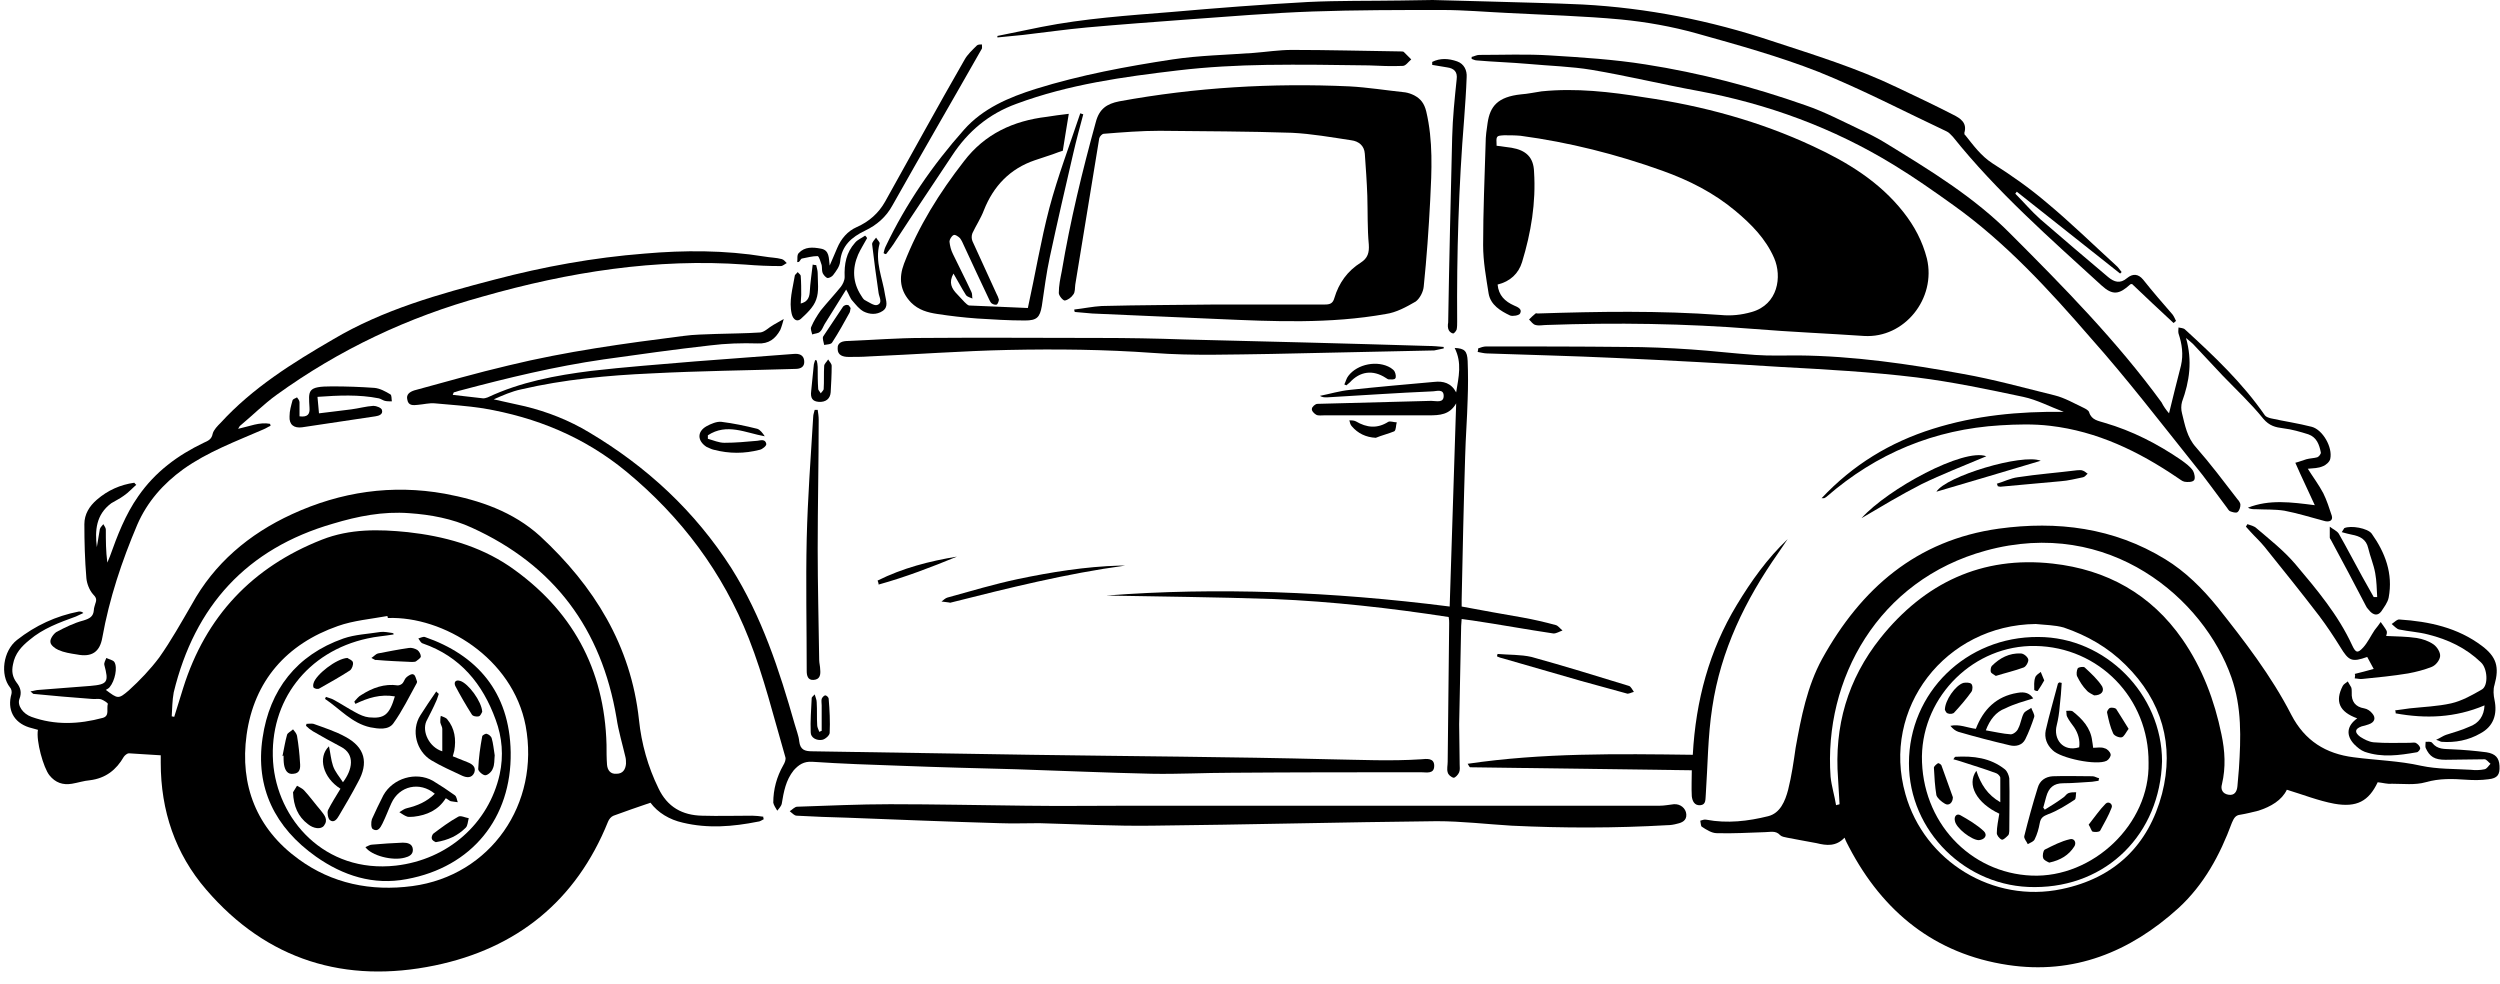
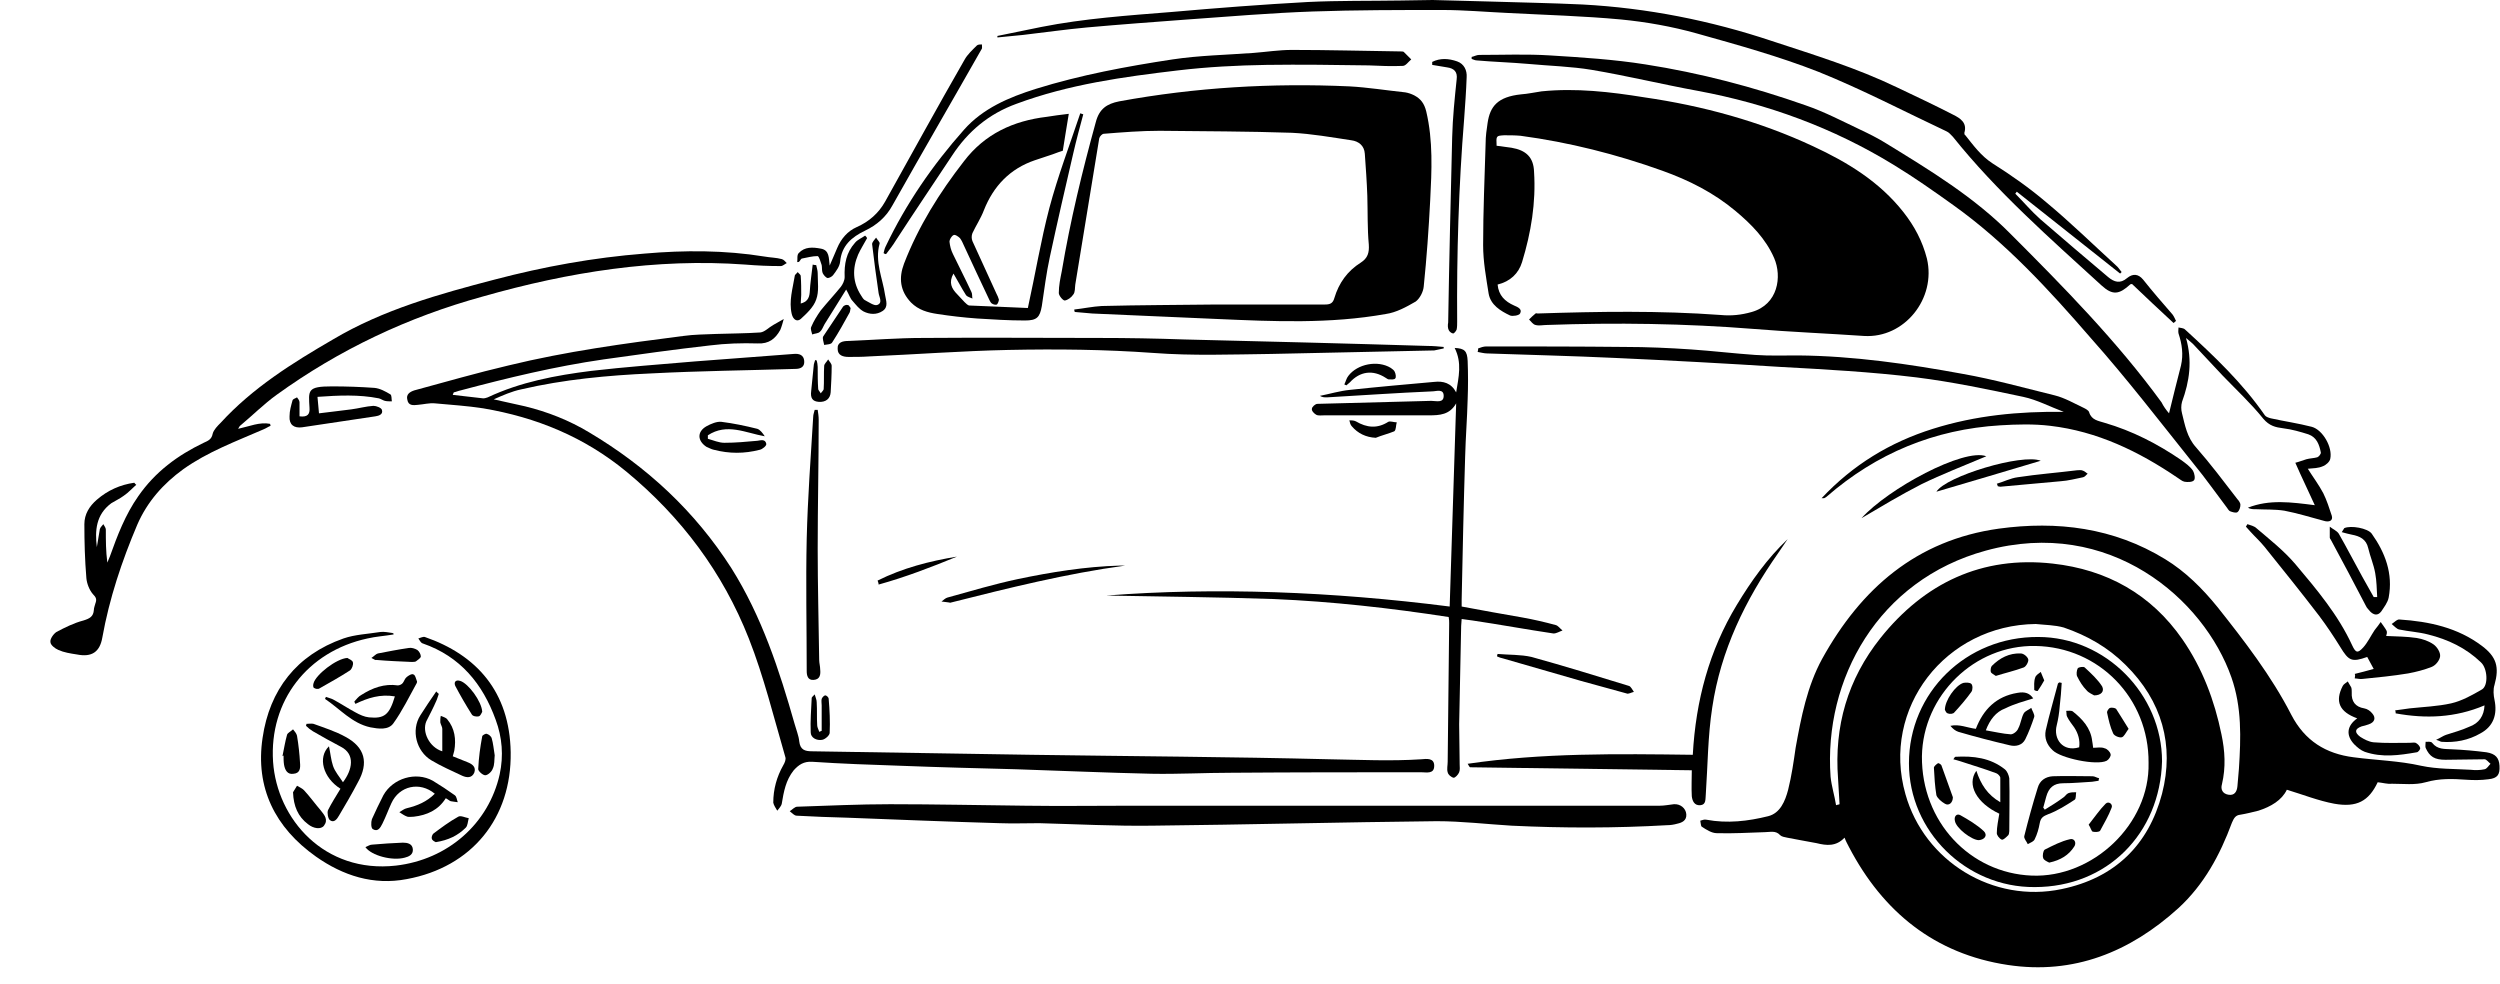
<svg xmlns="http://www.w3.org/2000/svg" height="197.1" preserveAspectRatio="xMidYMid meet" version="1.0" viewBox="-0.8 -0.0 500.8 197.1" width="500.8" zoomAndPan="magnify">
  <g id="change1_1">
-     <path d="M6.8,146.2c-0.6-0.2-1.2-0.3-1.8-0.5c-3.1-1-4.4-3.6-3.5-6.7c0.1-0.4,0-1-0.3-1.3c-2-2.5-1.4-7.3,1.4-9.5 c3.7-2.9,7.8-4.8,12.4-5.7c0.3,0,0.6,0,0.9,0.3c-0.5,0.2-1,0.5-1.5,0.7c-3.3,1.2-6.6,2.4-9.3,4.7c-1.6,1.3-2.9,2.7-3.3,4.9 c-0.3,1.4-0.1,2.5,0.7,3.6c0.8,1,1.1,2,0.6,3.3c-0.5,1.3,0.7,3,2.4,3.6c4.7,1.7,9.5,1.5,14.3,0.2c1.4-0.4,0.7-1.8,1-2.8 c0-0.2-0.8-0.7-1.3-0.9c-0.6-0.2-1.3,0-2-0.1c-3.9-0.3-7.7-0.6-11.6-1c-0.1,0-0.2-0.2-0.6-0.5c0.7-0.1,1.2-0.3,1.7-0.3 c3.4-0.3,6.9-0.5,10.3-0.8c3.5-0.3,3.7-0.8,2.8-4.2c-0.1-0.4,0.2-0.9,0.4-1.4c0.6,0.3,1.3,0.4,1.6,0.8c0.7,1.1,0.1,3.8-0.9,5 c-0.2,0.3-0.5,0.4-0.8,0.6c2.4,1.8,2.5,1.9,4.6,0.1c2.2-2,4.3-4.2,6.1-6.6c2.4-3.4,4.4-7,6.5-10.6C42.1,112.9,49,107,57.7,103 c9.8-4.5,20-6,30.6-4.1c7,1.3,13.7,3.6,19.1,8.5c10.8,10,18.2,21.9,19.8,36.8c0.5,4.8,1.8,9.4,3.9,13.7c1.8,3.8,4.8,5.4,8.7,5.5 c3.4,0.1,6.7,0,10.1,0c0.7,0,1.5,0.1,2.2,0.2c0,0.2,0,0.3,0.1,0.5c-0.4,0.2-0.8,0.5-1.2,0.5c-5,1-10,1.4-15,0.2c-2.7-0.6-5-2-6.5-4 c-2.6,0.9-5,1.7-7.4,2.6c-0.5,0.2-0.9,0.7-1.1,1.2c-6.4,15.9-18.3,25.4-34.7,28.8c-17.9,3.7-33.6-1-45.8-15.2 c-6.2-7.2-9.1-15.8-9.1-25.4c0-0.4,0-0.9,0-1.5c-2.2-0.1-4.3-0.3-6.4-0.4c-0.3,0-0.8,0.4-1,0.7c-1.5,2.6-3.6,4.3-6.8,4.7 c-1.2,0.1-2.4,0.5-3.6,0.7c-1.8,0.3-3.3-0.2-4.5-1.7C7.9,153.8,6.4,148.4,6.8,146.2z M76.9,123.8c0-0.1-0.1-0.3-0.1-0.4 c-3.3,0.6-6.8,0.9-9.9,2c-10.3,3.6-16.8,11-18.3,21.8c-1.4,10.1,2,18.8,10.4,24.9c6.7,4.9,14.5,6.5,22.8,5.4 c15.7-2.1,25.6-16.5,22.7-32.1C101.9,131.8,88,123.4,76.9,123.8z M33.6,143.5c0.2,0,0.4,0.1,0.5,0.1c0.6-1.9,1.2-3.9,1.8-5.8 c4.5-14.3,13.8-24.2,27.8-29.7c5.6-2.2,11.4-2.1,17.2-1.5c7.2,0.8,14.2,2.7,20.3,6.8c12.5,8.6,19.1,20.5,19.5,35.8 c0,1.3,0,2.7,0.1,4c0.1,1.1,0.7,1.9,1.9,1.8c1.3,0,1.8-0.9,1.9-2c0-0.4,0-0.9-0.1-1.3c-0.6-2.6-1.4-5.2-1.8-7.9 c-3-17.8-12.5-30.6-29-38.1c-3.9-1.8-8.2-2.6-12.5-2.9c-5.3-0.4-10.3,0.6-15.3,2.1c-17.3,5-27.7,16.5-31.9,33.8 C33.7,140.3,33.7,142,33.6,143.5z" />
-   </g>
+     </g>
  <g id="change1_2">
    <path d="M475.5,156.7c-1.8,3.8-4.2,5.1-8.7,4.3c-3.2-0.6-6.2-1.8-9.5-2.8c-1,2.1-3.2,3.4-5.7,4.2c-1.2,0.3-2.4,0.6-3.6,0.8 c-1,0.1-1.3,0.7-1.7,1.6c-2.4,6.5-5.6,12.4-10.7,17.1c-9.7,8.8-21,13.4-34.2,11.4c-14.6-2.2-25-10.6-31.8-23.6 c-0.3-0.6-0.6-1.1-0.9-1.9c-1.7,1.8-3.6,1.6-5.6,1.1c-2-0.4-4-0.7-5.9-1.1c-0.5-0.1-1.1-0.2-1.4-0.5c-0.9-1-2-0.6-3.1-0.6 c-3.2,0.1-6.4,0.3-9.6,0.2c-1,0-2.1-0.7-3-1.3c-0.2-0.1-0.2-0.8-0.3-1.2c0.4-0.1,0.8-0.3,1.2-0.2c4.2,0.8,8.4,0.3,12.4-0.7 c2.4-0.6,3.4-3,4-5.3c0.7-2.8,1.1-5.6,1.5-8.4c1.1-6.1,2.3-12.3,5.3-17.8c7.8-14.1,18.9-23.8,35.4-26.1c11.7-1.6,23-0.2,33.3,6.1 c4.1,2.5,7.5,5.9,10.5,9.6c5.4,6.8,10.8,13.8,14.8,21.6c2.7,5.2,6.9,7.8,12.5,8.5c4.5,0.6,9.1,0.7,13.5,1.7c3.3,0.7,6.6,0.6,9.9,0.8 c0.9,0.1,1.9,0.1,2.8-0.1c0.5-0.1,0.8-0.7,1.2-1.1c-0.4-0.3-0.8-0.9-1.2-0.9c-2.6,0-5.2,0.1-7.8,0.1c-2.2,0-3.2-0.6-4-2.4 c-0.1-0.3,0-0.8,0-1.2c0.4,0,1.1-0.1,1.3,0.2c1.1,1.4,2.5,1.2,4,1.3c2.3,0.1,4.6,0.3,6.9,0.6c1.8,0.3,2.5,1.1,2.6,2.7 c0.1,1.8-0.4,2.5-2.2,2.7c-1.5,0.2-3,0.2-4.4,0.1c-2.8-0.2-5.4-0.3-8.2,0.5c-2.1,0.6-4.5,0.3-6.8,0.3 C477.5,157.1,476.5,156.8,475.5,156.7z M367,161.3c0.2-0.1,0.5-0.1,0.7-0.2c-0.1-1.7-0.2-3.4-0.3-5.1c-0.8-10.5,1.9-19.9,8.5-28.2 c8.8-11,20.3-16.5,34.5-14.9c10.8,1.2,19.7,6.1,26,15.2c4,5.8,6.4,12.2,7.8,19c0.7,3.3,0.9,6.6,0.1,10c-0.3,1,0.1,1.9,1.3,2.1 c1.2,0.2,1.7-0.6,1.8-1.7c0.1-1.2,0.2-2.4,0.3-3.5c0.4-6.2,0.6-12.3-1.5-18.3c-5.5-15.7-24.4-32.2-49.2-25.4 c-21.6,5.9-32.5,25.8-31.1,45.3C366.1,157.5,366.7,159.4,367,161.3z M407,125c-18.1,0.2-31,16.9-26.1,34.1 c3.8,13.5,17.6,21.9,31.3,19c10.6-2.2,17.4-8.8,20.1-19.1c2.5-9.7,0-18.6-7.3-25.8c-3.5-3.5-7.7-5.9-12.4-7.5 C410.8,125.2,408.9,125.2,407,125z" />
  </g>
  <g id="change1_3">
    <path d="M299,29.2c1.1,0.1,2,0.3,3,0.4c2.9,0.5,4.4,1.9,4.5,4.8c0.4,6.2-0.6,12.2-2.4,18.1c-0.7,2.3-2.4,3.9-4.9,4.5 c0.2,2.2,1.5,3.4,3.3,4.2c0.7,0.3,1.7,0.7,1.2,1.6c-0.2,0.4-1.5,0.6-2,0.4c-1.9-0.9-3.9-2.1-4.3-4.4c-0.5-3.2-1.1-6.4-1.1-9.7 c0-6.8,0.3-13.6,0.5-20.4c0-1.4,0.2-2.8,0.4-4.1c0.5-3.3,2-5.2,6.7-5.7c1.4-0.1,2.7-0.4,4.1-0.6c6.9-0.7,13.8,0.1,20.6,1.2 c11.7,1.7,23.1,4.8,33.8,9.8c6.9,3.2,13.3,7.1,18.1,13.2c2.2,2.8,3.8,5.8,4.7,9.3c1.9,8-4.5,16-12.6,15.5c-7.3-0.5-14.7-0.8-22-1.4 c-13.8-1.1-27.7-1.3-41.6-0.8c-0.7,0-1.5,0.2-2.2,0c-0.5-0.1-0.9-0.7-1.3-1.1c0.4-0.4,0.8-0.8,1.3-1.2c0.1-0.1,0.3,0,0.4,0 c12.2-0.4,24.5-0.6,36.7,0.3c2.1,0.2,4.1,0,6.2-0.6c5.3-1.5,6.1-7.1,4.5-10.8c-1.7-3.9-4.6-6.8-7.7-9.4c-4.4-3.7-9.4-6.2-14.7-8.1 c-9.2-3.3-18.7-5.7-28.4-7c-1.1-0.1-2.2-0.1-3.3-0.1C298.9,27.2,298.9,27.2,299,29.2z" />
  </g>
  <g id="change1_4">
    <path d="M214.4,62c1.8-0.2,3.7-0.6,5.5-0.7c7.6-0.2,15.3-0.2,22.9-0.3c7.3,0,14.5,0,21.8,0c1,0,1.6-0.2,1.9-1.3 c0.9-3,2.6-5.4,5.3-7.1c1.4-0.9,1.7-2,1.6-3.6c-0.3-3.2-0.2-6.5-0.3-9.8c-0.1-2.8-0.3-5.6-0.5-8.4c-0.1-1.6-1.2-2.5-2.7-2.7 c-4-0.6-7.9-1.3-11.9-1.5c-8.8-0.3-17.7-0.3-26.5-0.4c-3.7,0-7.5,0.3-11.2,0.6c-0.3,0-0.8,0.5-0.9,0.9c-1.6,9.8-3.2,19.6-4.8,29.3 c-0.1,0.7,0,1.5-0.4,2c-0.4,0.6-1.1,1.1-1.7,1.2c-0.4,0-1.2-1-1.2-1.5c0-1.5,0.3-2.9,0.6-4.4c1.7-10.1,4.1-20,6.8-29.8 c0.7-2.7,2.2-3.7,4.7-4.2c15.3-2.8,30.6-3.7,46.1-3c3.7,0.2,7.4,0.8,11.2,1.2c0.6,0.1,1.2,0.3,1.8,0.6c1.3,0.7,2,1.6,2.4,3.2 c1.4,5.9,1.1,11.9,0.8,17.8c-0.3,5.8-0.7,11.5-1.3,17.3c-0.1,1.1-0.8,2.4-1.6,3c-1.9,1.1-3.9,2.2-6,2.5c-11.2,2-22.4,1.5-33.7,1 c-8.4-0.4-16.8-0.7-25.1-1.1c-1.1-0.1-2.3-0.2-3.4-0.3C214.4,62.5,214.4,62.2,214.4,62z" />
  </g>
  <g id="change1_5">
    <path d="M89.9,79.1c2,0.2,4.1,0.5,6.1,0.7c0.3,0,0.6-0.1,0.9-0.2c6.6-3.1,13.6-4.4,20.7-5.3c6.9-0.8,13.8-1.3,20.8-1.9 c6.6-0.5,13.2-1,19.8-1.5c1.1-0.1,2,0.2,2.1,1.4c0.1,1.2-0.7,1.6-1.8,1.6c-9.6,0.3-19.2,0.4-28.8,0.9c-8.8,0.4-17.5,1.2-26.1,3.2 c-1.9,0.4-3.7,1.2-5.5,2c2.1,0.5,4.2,0.9,6.3,1.4c4.5,1.1,8.8,2.8,12.8,5.2c11.6,6.9,21.2,15.8,28.5,27.2 c6.1,9.7,9.6,20.4,12.7,31.3c0.3,1.1,0.8,2.3,0.9,3.4c0.2,1.7,1.1,2,2.6,2c14.6,0.2,29.2,0.5,43.8,0.7c20,0.3,40,0.4,59.9,0.9 c6.1,0.1,12.2,0.4,18.3,0c1.1-0.1,2.6-0.3,2.6,1.3c0,1.7-1.5,1.3-2.6,1.3c-12.7,0-25.4,0-38,0.1c-5.3,0-10.7,0.3-16,0.2 c-9-0.2-18-0.6-27.1-0.9c-7.7-0.2-15.5-0.4-23.2-0.7c-5.9-0.2-11.8-0.4-17.7-0.8c-1.7-0.1-2.7,0.6-3.7,1.7c-1.6,2-2,4.3-2.4,6.7 c-0.1,0.5-0.6,1-0.9,1.4c-0.3-0.5-0.7-1.1-0.8-1.6c0-2.7,0.7-5.2,2-7.5c0.3-0.5,0.6-1.2,0.4-1.7c-2.3-7.9-4.3-16.1-7.3-23.7 c-5.2-13.2-13.5-24.3-24.5-33.4c-8.5-7-18.1-10.9-28.7-12.7c-3.2-0.5-6.5-0.7-9.7-1c-1.1-0.1-2.2,0.2-3.4,0.3 c-0.9,0.1-1.9,0.2-2.1-1c-0.3-1.1,0.5-1.6,1.4-1.9c6.3-1.7,12.5-3.5,18.9-5c11.5-2.8,23.2-4.4,35-5.9c2.1-0.3,4.3-0.3,6.5-0.4 c3-0.1,5.9-0.1,8.9-0.3c0.9-0.1,1.7-1,2.6-1.5c0.7-0.4,1.4-0.8,2.1-1.2c-0.2,0.7-0.4,1.5-0.7,2.2c-1,1.8-2.3,2.8-4.5,2.7 c-3.2-0.1-6.4,0-9.6,0.4c-7.1,0.8-14.2,1.8-21.3,2.8c-9.7,1.4-19.2,3.7-28.6,6.2c-0.5,0.1-0.9,0.3-1.4,0.4 C89.9,79,89.9,79.1,89.9,79.1z" />
  </g>
  <g id="change1_6">
    <path d="M433.7,82.8c0.8-3.3,1.6-6.5,2.4-9.6c0.5-2.2,0.2-4.3-0.5-6.4c-0.1-0.4,0-0.8,0-1.2c0.4,0.1,1,0.1,1.3,0.4 c5.8,5.3,11.5,10.7,16,17.2c0.2,0.3,0.8,0.5,1.2,0.6c2.7,0.6,5.5,1,8.2,1.7c2.2,0.6,4.2,4.1,3.7,6.4c-0.1,0.6-0.9,1.3-1.5,1.5 c-0.9,0.4-1.9,0.4-3,0.5c1,1.6,2.2,3.2,3.1,4.9c0.7,1.4,1.2,3,1.7,4.5c0.3,1-0.5,1.4-1.7,1c-2.6-0.7-5.2-1.5-7.8-2 c-1.9-0.3-3.8-0.2-5.8-0.3c-0.5,0-1,0-1.5-0.3c4.3-1.7,8.7-1.1,13.4-0.5c-1.3-2.9-2.6-5.5-3.9-8.5c0.8-0.2,1.5-0.5,2.2-0.7 c0.7-0.2,1.5-0.2,2.2-0.4c0.3-0.1,0.8-0.7,0.7-1c-0.3-1.5-0.8-3-2.5-3.6c-1.6-0.5-3.3-1-5-1.2c-1.6-0.2-2.8-0.5-4-1.9 c-2.5-3.1-5.4-5.8-8.1-8.6c-2-2.1-4-4.3-6-6.4c-0.3-0.3-0.7-0.6-1.4-1.2c1.3,4.6,0.7,8.7-0.8,12.8c-0.2,0.7-0.2,1.6,0,2.3 c0.6,2.4,1,4.8,2.8,6.8c2.9,3.3,5.6,6.9,8.3,10.4c0.3,0.3,0.6,0.8,0.6,1.1c0,0.5-0.2,1.2-0.6,1.5c-0.3,0.2-1,0-1.5-0.2 c-0.2-0.1-0.4-0.4-0.6-0.7c-2.2-2.9-4.3-5.9-6.6-8.7c-6.8-8.5-13.4-17.1-20.6-25.2c-8.4-9.7-17.1-19.2-27.6-26.7 c-3.9-2.8-7.9-5.6-12-8.1c-12.1-7.4-25.2-12.2-39.2-14.8c-7.1-1.3-14.1-3-21.2-4.2c-4.2-0.7-8.5-0.8-12.8-1.2 c-3.4-0.3-6.9-0.4-10.3-0.7c-0.3,0-0.7-0.2-1-0.3c0-0.1,0-0.3,0-0.4c0.5-0.1,1-0.4,1.5-0.4c4.7,0,9.5-0.2,14.2,0.1 c6.4,0.4,12.8,0.8,19.1,1.8c10.9,1.7,21.6,4.5,32.1,8.2c3.8,1.3,7.4,3.2,11,4.9c1.7,0.8,3.5,1.7,5.1,2.7c8.8,5.4,17.7,10.8,25,18.2 c10.7,10.7,21.3,21.5,30.2,33.7C432.6,81.4,433.1,82.1,433.7,82.8z" />
  </g>
  <g id="change1_7">
    <path d="M199,7.2c2.9-0.6,5.9-1.2,8.8-1.8c8.6-1.7,17.4-2.3,26.1-3c9.1-0.8,18.2-1.5,27.3-2c6.2-0.3,12.4-0.2,18.6-0.3 c2.1,0,4.2-0.1,6.4-0.1c3.7,0.1,7.5,0.2,11.2,0.3c6.3,0.2,12.5,0.3,18.8,0.6c13,0.7,25.6,3.2,37.9,7.3c8.5,2.8,17,5.4,25.1,9.3 c3.8,1.8,7.6,3.6,11.3,5.5c1.4,0.7,2.8,1.6,2.2,3.6c0,0.2,0,0.4,0.2,0.5c1.6,2,3.1,4.1,5.4,5.6c3.8,2.4,7.5,5,10.9,7.9 c4.8,4,9.2,8.3,13.8,12.5c0.5,0.4,0.8,0.9,1.2,1.4c-0.1,0.1-0.2,0.2-0.3,0.3c-6.9-5.5-13.8-10.9-20.7-16.4c-0.1,0.1-0.2,0.3-0.3,0.4 c1.7,1.7,3.2,3.5,5,5.1c4.5,3.9,9.1,7.8,13.6,11.6c1.2,1,2.4,1.4,3.8,0.2c1.1-0.9,2.2-0.9,3.2,0.3c1.9,2.4,3.9,4.7,5.9,7 c0.3,0.4,0.5,0.9,0.7,1.3c-0.2,0.1-0.3,0.3-0.5,0.4c-2.8-2.6-5.6-5.2-8.3-7.8c-0.2,0-0.3,0-0.4,0.1c-2.2,2-3.5,2.2-5.7,0.2 c-10.4-9.5-21-18.8-29.8-29.8c-0.4-0.4-0.8-0.9-1.3-1.1c-8.5-4-16.9-8.4-25.6-11.9c-7.9-3.1-16.2-5.4-24.4-7.7 c-5-1.4-10.1-2.3-15.2-2.8c-7.5-0.7-15.1-0.9-22.6-1.3c-4.4-0.2-8.8-0.6-13.2-0.6c-8.6,0-17.3,0-25.9,0.3c-8.4,0.3-16.7,1-25.1,1.6 c-6.7,0.5-13.5,1-20.2,1.6c-4.3,0.4-8.5,1-12.8,1.5c-1.7,0.2-3.4,0.3-5.1,0.5C199,7.5,199,7.4,199,7.2z" />
  </g>
  <g id="change1_8">
    <path d="M225.9,161.4c18,0,35.9,0,53.9,0c10.8,0,21.6,0,32.4,0c6.5,0,13,0,19.5,0c0.9,0,1.9-0.2,2.8-0.3c1.3-0.1,2.4,0.8,2.5,2 c0.1,1.3-0.9,1.7-1.8,1.9c-0.7,0.2-1.4,0.3-2,0.3c-10.4,0.6-20.8,0.6-31.2,0.1c-5-0.3-10-0.9-15-0.9c-19,0.2-38,0.7-57,0.9 c-7.5,0.1-15.1-0.3-22.6-0.5c-2.7,0-5.3,0.1-8,0c-10.2-0.3-20.3-0.7-30.5-1.1c-3.4-0.1-6.7-0.2-10.1-0.4c-0.5,0-1-0.6-1.4-0.9 c0.5-0.3,1-0.9,1.5-0.9c6.2-0.2,12.4-0.5,18.6-0.5c9,0,18.1,0.2,27.1,0.3c7.1,0.1,14.2,0,21.3,0 C225.9,161.5,225.9,161.4,225.9,161.4z" />
  </g>
  <g id="change1_9">
    <path d="M18.6,109.6c0.2-1.2,0.4-2.4,0.6-3.6c0.1-0.4,0.5-0.7,0.7-1c0.2,0.4,0.5,0.7,0.5,1.1c0,2.2,0,4.3,0.3,6.6 c0.2-0.4,0.3-0.8,0.5-1.2c1.5-4.2,3.1-8.4,5.7-12.1c3.4-4.9,7.9-8.2,13.1-10.7c0.9-0.4,1.6-0.7,1.8-1.8c0.2-0.8,1-1.6,1.6-2.2 c6.4-7,14.4-12,22.5-16.7C76,62,87.2,58.9,98.3,56c9.9-2.6,19.8-4.4,30-5.2c8-0.7,16.1-0.7,24.1,0.6c1.1,0.2,2.3,0.2,3.4,0.5 c0.4,0.1,0.7,0.5,1,0.8c-0.4,0.2-0.8,0.6-1.2,0.6c-2.4,0-4.7-0.1-7.1-0.3c-17.9-1.3-35.4,1.5-52.6,6.4C81,63.5,67.2,70,54.6,79.1 c-2.5,1.8-4.8,4.1-7.2,6.1c-0.2,0.1-0.3,0.4-0.5,0.7c2.3-0.5,4.3-1.4,6.4-1c0,0.1,0.1,0.3,0.1,0.4c-0.5,0.2-0.9,0.5-1.4,0.7 c-5.5,2.4-11.2,4.5-16.1,8c-4,2.9-7.2,6.5-9.2,11.1c-3.1,7.3-5.6,14.8-7,22.6c-0.5,2.9-2.1,4-5.1,3.4c-1.3-0.2-2.6-0.4-3.7-0.9 c-0.7-0.3-1.6-1-1.6-1.6c-0.1-0.6,0.6-1.6,1.2-2c1.7-0.9,3.5-1.8,5.4-2.3c1.3-0.4,2-0.8,2.1-2.1c0-0.4,0.2-0.9,0.3-1.3 c0.3-0.8,0.2-1.2-0.5-1.9c-0.7-0.8-1.2-2.1-1.3-3.2c-0.3-3.6-0.4-7.2-0.4-10.8c0-2,1-3.6,2.5-4.9c2.2-1.9,4.7-3,7.5-3.4 c0.1,0.1,0.2,0.3,0.4,0.4c-0.8,0.7-1.6,1.6-2.5,2.2c-0.8,0.6-1.7,1-2.5,1.5C18.4,103.1,18.2,106.3,18.6,109.6z" />
  </g>
  <g id="change1_10">
    <path d="M190.2,54.8c-1,1.8-0.4,3,0.8,4.2c0.5,0.5,0.9,1,1.4,1.5c0.3,0.3,0.7,0.7,1,0.7c4,0.2,8,0.3,11.7,0.5 c1.5-6.8,2.6-13.5,4.3-20c1.7-6.4,4.1-12.7,6.2-19c0.2,0.1,0.4,0.1,0.6,0.2c-0.7,2.6-1.4,5.2-2,7.8c-1.6,6.9-3.2,13.8-4.7,20.8 c-0.7,3.2-1.1,6.5-1.6,9.8c-0.4,2.3-1,2.9-3.4,2.9c-3.2,0-6.4-0.2-9.6-0.4c-2.7-0.2-5.3-0.5-7.9-0.9c-2-0.3-3.8-0.8-5.3-2.3 c-2.2-2.3-2.5-4.9-1.4-7.8c2.9-7.5,7.1-14.2,12-20.5c4.2-5.5,9.9-8.1,16.6-8.9c1.3-0.2,2.6-0.4,4.4-0.6c-0.4,2.5-0.8,4.8-1.2,7.4 c-0.4,0.1-1.2,0.4-2,0.7c-1.2,0.4-2.4,0.8-3.6,1.2c-5,1.7-8.3,5.2-10.2,10c-0.6,1.6-1.6,3.1-2.3,4.6c-0.2,0.5-0.2,1.1,0,1.6 c1.6,3.5,3.2,7,4.8,10.5c0.2,0.4,0.4,0.8,0.5,1.2c0,0.3-0.2,0.8-0.4,1c-0.3,0.1-0.7,0-1-0.2c-0.2-0.1-0.4-0.5-0.5-0.7 c-1.7-3.6-3.4-7.2-5.1-10.9c-0.2-0.5-0.5-1.1-0.8-1.5c-0.3-0.3-1-0.8-1.3-0.6c-0.4,0.2-0.8,0.9-0.8,1.3c0.1,0.9,0.3,1.7,0.7,2.5 c1.2,2.5,2.5,5,3.7,7.6c0.2,0.4,0.1,0.9,0.2,1.3c-0.4-0.2-1-0.3-1.3-0.7C191.8,57.7,191.1,56.3,190.2,54.8z" />
  </g>
  <g id="change1_11">
    <path d="M295.3,69.8c0.5-0.2,1.1-0.4,1.6-0.4c9.3,0,18.5,0,27.8,0.1c4.4,0,8.9,0.2,13.3,0.5c4.3,0.3,8.5,0.8,12.8,1.1 c2.9,0.2,5.7,0.1,8.6,0.1c11.1,0.1,22.1,1.7,33,3.7c6.2,1.1,12.3,2.8,18.4,4.3c2,0.5,3.9,1.6,5.8,2.5c0.4,0.2,1,0.5,1.1,0.9 c0.5,1.6,1.9,1.7,3.1,2.1c5.5,1.6,10.6,4.2,15.4,7.5c0.8,0.6,1.7,1.2,2.3,2.1c0.3,0.5,0.5,1.6,0.2,1.9c-0.3,0.4-1.3,0.4-1.9,0.3 c-0.5-0.1-0.9-0.5-1.4-0.8c-7.8-5.3-16.1-9.3-25.5-10.4c-3.3-0.4-6.7-0.3-10-0.1c-13.2,0.8-24.8,5.6-34.8,14.3 c-0.1,0.1-0.3,0.2-0.5,0.3c0,0-0.1,0-0.5,0c6.3-6.7,13.7-11.2,22.3-13.9c8.6-2.7,17.2-3.5,26.2-3.4c-2.7-1-5.3-2.4-8.1-3 c-7.1-1.5-14.2-3-21.4-3.9c-9-1.1-18.2-1.6-27.3-2.1c-11-0.7-22.1-1.3-33.1-1.8c-8.5-0.4-17.1-0.6-25.6-0.9c-0.6,0-1.3-0.2-1.9-0.3 C295.3,70.2,295.3,70,295.3,69.8z" />
  </g>
  <g id="change1_12">
    <path d="M290.6,69.7c2,0.1,2.5,0.6,2.6,2.6c0.1,2.6,0.1,5.1,0,7.7c-0.1,3.8-0.4,7.6-0.5,11.4c-0.3,9.6-0.5,19.1-0.7,28.7 c0,0.5,0,1,0,1.4c4.2,0.8,8.2,1.5,12.2,2.2c2.2,0.4,4.4,0.9,6.6,1.5c0.5,0.1,0.9,0.7,1.4,1.1c-0.6,0.2-1.2,0.6-1.8,0.6 c-5.4-0.8-10.8-1.8-16.2-2.6c-0.7-0.1-1.4-0.2-2.2-0.3c0,0.5-0.1,0.9-0.1,1.4c-0.1,6.6-0.3,13.1-0.4,19.7c0,2.7,0.1,5.3,0.1,8 c0,0.5,0.1,1.1-0.1,1.6c-0.2,0.5-0.8,1.1-1.1,1.1c-0.5-0.1-1.1-0.6-1.2-1.1c-0.2-0.6,0-1.4,0-2.1c0.1-9.2,0.2-18.5,0.3-27.7 c0-0.4,0-0.8-0.1-1.3c-11.7-1.8-23.3-3.1-35-3.6c-11.7-0.4-23.3-0.5-33.6-0.7c22-1.7,45.3-0.8,68.8,2.2c0.4-13.6,0.9-27,1.3-40.7 c-1.3,2.3-3.3,2.4-5.5,2.4c-7,0-13.9,0-20.9,0c-0.5,0-1.2,0.1-1.6-0.1c-0.4-0.2-1-0.8-0.9-1.2c0-0.4,0.7-1,1.1-1 c7.6-0.2,15.2-0.4,22.8-0.6c1,0,2.5,0.5,2.5-1c0-1.5-1.5-0.9-2.3-0.9c-7,0.3-14.1,0.8-21.1,1.2c-0.5,0-0.9,0-1.4-0.3 c2-0.4,4-1,6-1.2c5.6-0.6,11.3-1.1,16.9-1.6c1.8-0.2,3.4,0.2,4.4,2.1C291.4,75.5,292.1,72.7,290.6,69.7z" />
  </g>
  <g id="change1_13">
    <path d="M288.4,69.8c-0.6,0.1-1.3,0.3-1.9,0.4c-10.9,0.2-21.7,0.5-32.6,0.7c-7.9,0.1-15.8,0.4-23.7-0.2c-9.7-0.7-19.3-0.8-29-0.6 c-9.3,0.2-18.6,0.9-27.9,1.3c-1.4,0.1-2.8,0.1-4.1,0.1c-1.1,0-2.2-0.3-2.2-1.6c-0.1-1.4,1.1-1.6,2.2-1.6c4.9-0.2,9.9-0.6,14.8-0.6 c11.8-0.1,23.7,0,35.5,0c5.6,0,11.2,0.1,16.9,0.3c16.3,0.4,32.5,0.8,48.8,1.3c1.1,0,2.1,0.1,3.2,0.2 C288.4,69.5,288.4,69.6,288.4,69.8z" />
  </g>
  <g id="change1_14">
    <path d="M176.2,50.7c0.1-0.4,0.2-0.9,0.4-1.3c4.1-8.6,9.4-16.3,15.7-23.4c3.8-4.3,9-6.5,14.4-8.2c9-2.8,18.2-4.5,27.4-5.9 c5.3-0.8,10.8-0.9,16.2-1.3c2.6-0.2,5.1-0.6,7.7-0.6c7.2,0,14.5,0.2,21.7,0.3c0.2,0,0.6,0,0.7,0.1c0.5,0.5,1,1,1.5,1.5 c-0.6,0.5-1.1,1.3-1.7,1.3c-2.3,0.1-4.5,0-6.8-0.1c-6.8-0.1-13.7-0.2-20.5-0.1c-5.9,0.1-11.8,0.4-17.7,1.1 c-11,1.3-21.9,2.8-32.4,6.7c-5.5,2-9.7,5.5-12.9,10.4c-3.7,5.6-7.5,11.2-11.2,16.9c-0.6,1-1.3,1.9-2,2.8 C176.5,50.9,176.3,50.8,176.2,50.7z" />
  </g>
  <g id="change1_15">
    <path d="M338.3,151.2c0.6-10.9,3.3-20.9,8.8-30c2.9-4.8,6.1-9.3,10.2-13.2c-0.6,0.9-1.3,1.9-1.9,2.8c-6.6,9.4-11.5,19.5-13.2,30.9 c-0.9,5.8-0.9,11.7-1.3,17.5c-0.1,0.9,0.1,2-1.1,2.1c-1.2,0.1-1.6-0.9-1.7-1.8c-0.1-1.8,0-3.5,0-5.2c-14.9-0.2-29.6-0.4-44.4-0.6 c-0.1,0-0.2-0.2-0.5-0.7C308.2,150.8,323.1,151,338.3,151.2z" />
  </g>
  <g id="change1_16">
    <path d="M470.9,135c1.2-0.3,2.4-0.6,3.8-1c-0.4-0.8-0.9-1.6-1.3-2.4c-3.1,1.1-3.7,0.8-5.4-2c-1.3-2.1-2.7-4.2-4.2-6.2 c-3.6-4.7-7.3-9.3-11-13.9c-0.9-1.1-1.9-2-2.8-3c-0.3-0.3-0.6-0.7-0.9-1c0.1-0.2,0.2-0.3,0.3-0.5c0.6,0.2,1.4,0.4,1.8,0.8 c2.7,2.3,5.5,4.5,7.8,7.2c4.3,5.1,8.6,10.2,11.4,16.3c0.7,1.5,1.1,1.6,2.2,0.4c0.9-1,1.5-2.3,2.3-3.5c0.4-0.5,0.8-1,1.2-1.6 c0.4,0.6,0.9,1.2,1.2,1.8c0.1,0.3,0,0.7-0.1,1c2.1,0.1,4.1,0.1,6.1,0.4c1.2,0.2,2.4,0.6,3.4,1.3c0.7,0.5,1.4,1.6,1.3,2.4 c-0.1,0.8-0.9,1.8-1.7,2.1c-1.5,0.6-3.1,1-4.7,1.3c-3,0.5-6.1,0.8-9.1,1.1c-0.5,0.1-1.1-0.1-1.6-0.1C471,135.4,471,135.2,470.9,135z" />
  </g>
  <g id="change1_17">
    <path d="M496.9,141.3c-5.9,2.5-11.8,2.7-17.8,1.6c0-0.2,0-0.4-0.1-0.6c1-0.1,2-0.3,2.9-0.4c2.8-0.3,5.6-0.4,8.3-1 c2.2-0.5,4.3-1.7,6.2-2.8c1.3-0.8,1.1-4.2-0.2-5.4c-3-2.9-6.6-4.6-10.6-5.6c-1.9-0.5-3.9-0.6-5.8-1c-0.5-0.1-1-0.7-1.5-1.1 c0.5-0.3,1.1-1,1.6-0.9c5.9,0.4,11.6,1.6,16.5,5.3c2.9,2.2,3.5,4.2,2.5,7.8c-0.3,0.9-0.2,2.1,0,3c0.6,2.9-0.2,5.3-2.8,6.7 c-2.4,1.4-5.1,1.9-7.8,1.7c-0.2,0-0.4-0.2-1.1-0.4c0.9-0.4,1.4-0.8,2-1c1.5-0.5,3.1-0.9,4.6-1.6 C495.8,144.9,496.8,143.4,496.9,141.3z" />
  </g>
  <g id="change1_18">
    <path d="M286.1,12.4c1.6-0.8,3.3-0.7,5-0.1c1.4,0.5,2,1.8,1.9,3.2c-0.1,2.8-0.3,5.5-0.5,8.3c-1.1,13.5-1.5,27.1-1.4,40.6 c0,0.5,0,1.1-0.1,1.6c-0.1,0.3-0.5,0.8-0.7,0.8c-0.3,0-0.8-0.4-0.9-0.7c-0.2-0.4-0.2-1-0.1-1.5c0.2-12.4,0.5-24.7,0.8-37.1 c0.1-3.9,0.5-7.8,0.9-11.6c0.2-1.5-0.5-2.2-1.9-2.4c-1-0.2-2-0.3-3-0.5C286.1,12.8,286.1,12.6,286.1,12.4z" />
  </g>
  <g id="change1_19">
    <path d="M163,82.1c0.1,0.7,0.2,1.3,0.2,2c0,8.6-0.2,17.2-0.2,25.8c0,7.4,0.2,14.9,0.3,22.3c0,0.6,0.2,1.3,0.2,1.9c0.1,1,0,2-1.3,2.1 c-1.2,0.1-1.4-0.9-1.4-1.8c0-8.8-0.2-17.7,0-26.5c0.2-8.1,0.8-16.3,1.3-24.4c0-0.5,0.2-0.9,0.3-1.4C162.6,82.1,162.8,82.1,163,82.1z" />
  </g>
  <g id="change1_20">
    <path d="M158.9,52.5c0.1-0.6-0.1-1.4,0.3-1.8c1.2-1.3,2.8-1.2,4.4-0.9c1.8,0.3,1.6,1.9,1.8,3.4c0.6-1.3,1-2.4,1.5-3.5 c0.8-1.9,2.1-3.4,3.9-4.2c2.5-1.1,4.4-2.8,5.7-5.1c5.3-9.5,10.5-19,15.9-28.4c0.6-1.1,1.6-2,2.5-2.9c0.2-0.2,0.7-0.2,1-0.2 c0,0.4,0.1,0.8-0.1,1c-5.9,10.4-11.9,20.7-17.8,31.2c-1.3,2.4-3.2,4-5.5,5.1c-2.7,1.3-4.7,3-5,6.2c-0.1,1-0.8,1.9-1.4,2.7 c-0.2,0.3-0.8,0.6-1.1,0.6c-0.4-0.1-0.8-0.6-1-1c-0.2-0.5-0.1-1.1-0.2-1.6c-0.2-0.6-0.5-1.7-0.8-1.8c-1.1,0-2.1,0.3-3.2,0.5 c-0.2,0.1-0.3,0.4-0.5,0.6C159.2,52.5,159.1,52.5,158.9,52.5z" />
  </g>
  <g id="change1_21">
    <path d="M475.4,119.6c-0.1-1.6-0.1-3.2-0.4-4.8c-0.3-1.7-1-3.3-1.4-5c-0.4-1.8-1.7-2.4-3.3-2.7c-0.6-0.1-1.2-0.3-2-0.5 c0.3-0.4,0.4-0.7,0.5-0.8c1.3-0.6,4.7,0,5.5,1.1c2.7,3.8,4.3,8,3.4,12.8c-0.2,1-0.9,1.9-1.5,2.8c-0.7,0.9-1.5,0.7-2.2,0 c-0.3-0.4-0.7-0.7-0.9-1.2c-2.3-4.4-4.6-8.8-7-13.2c-0.1-0.1-0.2-0.3-0.2-0.4c0-0.7,0-1.5,0-2.2c0.6,0.5,1.4,0.8,1.8,1.4 c1.6,2.8,3.1,5.7,4.7,8.6c0.8,1.4,1.5,2.7,2.3,4.1C475,119.6,475.2,119.6,475.4,119.6z" />
  </g>
  <g id="change1_22">
    <path d="M59.2,83.4c1.6,0.2,2.1-0.4,2-1.7c-0.2-3.5-0.5-4.3,4.5-4.3c2.9,0,5.7,0.1,8.5,0.3c1.1,0.1,2.2,0.7,3.2,1.3 c0.3,0.2,0.2,0.9,0.3,1.4c-0.5,0-1,0-1.4-0.1c-0.4-0.1-0.8-0.4-1.2-0.5c-4-0.8-8.1-0.6-12.3-0.3c0.1,1.1,0.2,2,0.3,3.3 c2.2-0.3,4.4-0.5,6.5-0.8c1.5-0.2,2.9-0.6,4.4-0.7c0.6,0,1.6,0.4,1.7,0.8c0.3,0.9-0.6,1.2-1.3,1.3c-4.9,0.7-9.8,1.5-14.7,2.2 c-1.6,0.2-2.6-0.5-2.5-2.2c0-1.1,0.3-2.1,0.6-3.2c0.1-0.3,0.6-0.4,0.9-0.6c0.2,0.3,0.5,0.6,0.5,1C59.2,81.4,59.2,82.4,59.2,83.4z" />
  </g>
  <g id="change1_23">
    <path d="M172.9,47.7c-0.6,1.1-1.3,2.2-1.8,3.3c-1.2,2.8-1.1,5.6,0.6,8.2c0.2,0.3,0.4,0.7,0.7,0.9c0.8,0.4,1.9,1.2,2.5,1 c1.2-0.4,0.4-1.6,0.3-2.4c-0.5-3.3-0.9-6.5-1.3-9.8c0-0.4,0.5-0.9,0.8-1.3c0.2,0.4,0.8,0.9,0.7,1.2c-1,3.6,0.6,6.9,1.1,10.3 c0.2,1.2,0.7,2.4-0.5,3.2c-1.2,0.8-2.6,0.7-3.8,0.1c-0.9-0.5-1.5-1.3-2.2-2.1c-0.5-0.5-0.7-1.3-1.3-2.3c-1.5,2.4-2.9,4.7-4.3,6.9 c-0.3,0.5-0.5,1.2-1,1.6c-0.3,0.3-1,0.3-1.5,0.5c-0.1-0.5-0.4-1.1-0.2-1.5c0.5-1.2,1.2-2.3,1.9-3.3c1.3-1.6,2.7-3.1,4-4.7 c0.4-0.5,0.8-1.3,0.8-2c-0.1-2.6,0.3-4.9,2.1-6.9c0.5-0.6,1.3-0.9,2-1.4C172.7,47.4,172.8,47.5,172.9,47.7z" />
  </g>
  <g id="change1_24">
    <path d="M471.4,143.9c-3.6-1.3-4.5-3.4-2.9-6.5c0.2-0.4,0.7-0.6,1-0.9c0.2,0.4,0.5,0.8,0.7,1.2c0.1,0.3,0.1,0.7,0.1,1 c-0.1,1.8,0.7,2.9,2.5,3.2c0.6,0.1,1.2,0.5,1.6,1c0.8,0.9,0.5,1.8-0.7,2.2c-0.5,0.2-1,0.3-1.4,0.4c-1.4,0.5-1.5,1.2-0.3,2.1 c0.8,0.5,1.7,1,2.7,1.1c2.4,0.2,4.8,0.1,7.2,0.1c0.4,0,0.9-0.1,1.2,0c0.4,0.2,0.8,0.6,0.9,1c0.1,0.3-0.4,0.9-0.7,0.9 c-3.5,0.6-6.9,1.1-10.4-0.1c-0.8-0.3-1.5-0.9-2.1-1.5C469.1,147.3,469.3,145.4,471.4,143.9z" />
  </g>
  <g id="change1_25">
    <path d="M299.2,131c2.3,0.2,4.6,0.1,6.8,0.6c6.5,1.8,13,3.8,19.5,5.8c0.4,0.1,0.7,0.8,1,1.2c-0.5,0.1-1.1,0.5-1.5,0.3 c-3-0.8-6.1-1.7-9.1-2.5c-5.2-1.5-10.4-3-15.6-4.5c-0.4-0.1-0.8-0.2-1.2-0.4C299.1,131.3,299.1,131.2,299.2,131z" />
  </g>
  <g id="change1_26">
    <path d="M224.6,113.3c-11.8,1.6-23.4,4.5-34.9,7.4c-0.1,0-0.2,0.1-0.3,0c-0.5-0.1-1-0.1-1.6-0.2c0.4-0.3,0.8-0.7,1.2-0.8 c4.7-1.3,9.4-2.7,14.1-3.7c6.7-1.4,13.5-2.5,20.4-2.7C223.9,113.3,224.3,113.3,224.6,113.3z" />
  </g>
  <g id="change1_27">
    <path d="M141,87.9c1.1,0.3,2.2,0.8,3.3,0.8c2.2,0,4.4-0.2,6.6-0.4c0.7-0.1,1.6-0.4,1.8,0.6c0.1,0.4-0.8,1.1-1.3,1.2 c-3.1,0.8-6.1,0.8-9.2,0c-0.5-0.1-1-0.4-1.5-0.6c-1.8-1.2-1.9-3,0-4.1c0.9-0.5,2.1-1,3-0.9c2.4,0.3,4.8,0.8,7.2,1.4 c0.6,0.2,1.1,0.9,1.5,1.5c-3.9-0.7-7.6-2.7-11.4-0.2C141,87.4,141,87.7,141,87.9z" />
  </g>
  <g id="change1_28">
    <path d="M372.1,103.8c5.3-5.9,20.5-14.1,25-12.4c-4.5,1.9-8.9,3.6-13,5.6C380,99.1,376,101.5,372.1,103.8z" />
  </g>
  <g id="change1_29">
    <path d="M162.7,53.1c0.1,0.5,0.3,1.1,0.3,1.6c0,1.8,0.3,3.7-0.3,5.3c-0.5,1.5-1.9,2.8-3.1,3.9c-0.7,0.6-1.5,0.2-1.8-1 c-0.6-2.6,0.2-5.1,0.6-7.6c0-0.3,0.4-0.5,0.6-0.8c0.2,0.3,0.6,0.5,0.6,0.8c0.1,1.3,0.1,2.6,0.1,3.8c0,0.5-0.1,1.1-0.1,1.7 c1.2-0.3,1.7-1,1.8-2.2c0.1-1.9,0.4-3.8,0.6-5.6C162.3,53.1,162.5,53.1,162.7,53.1z" />
  </g>
  <g id="change1_30">
    <path d="M387.1,98.5c1.9-3.1,17.2-7.7,20.9-6.2C401,94.4,394.2,96.4,387.1,98.5z" />
  </g>
  <g id="change1_31">
    <path d="M399.2,96.9c1.4-0.4,2.7-1.1,4.2-1.3c3.9-0.6,7.9-0.9,11.9-1.4c0.4,0,0.8-0.1,1.2,0.1c0.3,0.1,0.6,0.4,0.9,0.6 c-0.3,0.2-0.5,0.6-0.9,0.7c-1.5,0.3-3,0.7-4.5,0.8c-4,0.4-8.1,0.7-12.1,1.1c-0.2,0-0.4-0.1-0.5-0.1C399.3,97.2,399.3,97,399.2,96.9z" />
  </g>
  <g id="change1_32">
    <path d="M163.8,146.4c0-1.7,0-3.4,0-5.1c0-0.4-0.1-0.9,0-1.3c0.1-0.3,0.5-0.7,0.7-0.7c0.3,0,0.7,0.4,0.7,0.7 c0.2,2.3,0.3,4.5,0.2,6.8c0,0.5-0.9,1.3-1.5,1.4c-1.1,0.2-2.3-0.4-2.3-1.5c-0.1-2.3,0.1-4.6,0.2-6.9c0-0.1,0.2-0.3,0.6-0.7 c0.2,0.7,0.4,1.1,0.4,1.6c0.1,1.5,0,3.1,0.1,4.6c0,0.4,0.3,0.9,0.4,1.3C163.5,146.5,163.6,146.5,163.8,146.4z" />
  </g>
  <g id="change1_33">
    <path d="M162.8,72.2c0.1,0.4,0.2,0.9,0.2,1.3c0,1.5,0,3,0.1,4.4c0,0.3,0.4,0.6,0.5,0.9c0.2-0.3,0.6-0.6,0.6-0.9 c0.1-1.5,0-3.1,0.1-4.6c0-0.4,0.5-0.8,0.8-1.3c0.2,0.4,0.7,0.8,0.7,1.3c0,1.8-0.1,3.5-0.2,5.3c-0.1,1.3-1,2-2.4,1.9 c-1.2-0.1-1.7-0.7-1.5-2.2c0.2-1.7,0.3-3.3,0.5-5c0-0.4,0.2-0.8,0.3-1.2C162.5,72.1,162.6,72.2,162.8,72.2z" />
  </g>
  <g id="change1_34">
    <path d="M274.8,87.7c-2-0.1-3.6-0.9-4.8-2.3c-0.3-0.3-0.4-0.8-0.5-1.2c0.4,0,0.9,0,1.3,0.2c2.2,1.3,4.3,1.5,6.5,0.1 c0.4-0.2,1.1,0.1,1.7,0.1c-0.2,0.6-0.1,1.5-0.5,1.8C277.3,86.9,276,87.2,274.8,87.7z" />
  </g>
  <g id="change1_35">
    <path d="M169.6,61.7c-0.1,0.4-0.1,0.7-0.2,0.9c-1.1,2-2.2,4-3.5,6c-0.2,0.4-1.1,0.4-1.6,0.5c-0.1-0.6-0.4-1.3-0.2-1.7 c1.3-2,2.7-4,4-6c0.2-0.2,0.6-0.4,0.9-0.3C169.3,61.1,169.4,61.5,169.6,61.7z" />
  </g>
  <g id="change1_36">
    <path d="M175,116.3c5-2.5,10.4-3.9,15.9-4.8c-5.1,2.1-10.3,4.1-15.7,5.6C175.2,116.8,175.1,116.6,175,116.3z" />
  </g>
  <g id="change1_37">
    <path d="M268.5,77c0.3-0.6,0.4-1.2,0.8-1.7c1.8-2.4,5.9-3.2,8.5-1.6c0.3,0.2,0.7,0.5,0.8,0.8c0.2,0.4,0.3,1.1,0.1,1.3 c-0.2,0.3-0.9,0.2-1.3,0.2c-0.2,0-0.4-0.2-0.6-0.3c-2.6-1.7-5.2-1.3-7.2,0.9c-0.2,0.2-0.5,0.4-0.7,0.6 C268.8,77.1,268.6,77.1,268.5,77z" />
  </g>
  <g id="change1_38">
    <path d="M78,127.1c-1.7,0.3-3.5,0.4-5.2,0.8c-12,2.6-19.7,12.5-18.9,24.7c0.8,11.5,10.3,22.4,24.6,20.8c10.4-1.2,18.6-8.4,20.8-18.3 c0.8-3.7,0.5-7.4-0.8-10.9c-2.6-7.2-7.1-12.7-14.6-15.3c-0.4-0.1-0.6-0.6-0.9-1c0.4-0.1,0.9-0.4,1.3-0.3c10.4,3.6,17,11,17.2,23.1 c0.2,13.2-7.8,23-20.8,25.4c-6.7,1.3-12.8-0.7-18.2-4.5c-8.2-5.8-12.2-13.8-10.7-23.8c1.4-9.6,6.8-16.6,16.2-19.9 c2.3-0.8,4.9-0.9,7.4-1.3c0.8-0.1,1.6,0.1,2.4,0.2C78.1,126.9,78.1,127,78,127.1z" />
  </g>
  <g id="change1_39">
    <path d="M67.4,158c-3.5-2.2-4.6-6.3-2.3-8.5c0.3,1.4,0.4,2.7,0.8,3.9c0.4,1.2,1.3,2.2,2,3.3c1.9-2.5,2.5-5.6-0.4-7.1 c-1.9-1-3.7-2-5.6-3.1c-0.5-0.3-1-0.7-1.4-1.1c0-0.1,0.1-0.3,0.1-0.4c0.5,0,1-0.1,1.4,0c2.2,0.8,4.4,1.5,6.4,2.6 c3.9,2.1,4.7,5.2,2.5,9.1c-1.2,2.3-2.5,4.5-3.8,6.7c-0.4,0.7-1,1.5-1.8,0.9c-0.4-0.3-0.6-1.5-0.4-2C65.6,160.9,66.5,159.5,67.4,158z" />
  </g>
  <g id="change1_40">
    <path d="M87.1,139c-0.2,0.5-0.3,1-0.5,1.4c-0.6,1.4-1.3,2.7-2,4.1c-0.9,2.1,0.6,5.2,3.2,6c0-1.6,0-3,0-4.5c0-0.4-0.3-0.8-0.4-1.3 c0-0.4,0-0.9,0.1-1.3c0.4,0.2,1,0.3,1.3,0.7c1.5,1.8,1.8,4,1.4,6.3c-0.1,0.3-0.2,0.7-0.3,1.1c1,0.4,2,0.8,3,1.2c1,0.4,1.7,1,1.3,2.1 c-0.5,1.1-1.5,1-2.4,0.6c-2.1-1-4.2-1.9-6.2-3.1c-3-1.8-4.1-6-2.2-9c1-1.6,2.1-3.2,3.2-4.8C86.7,138.7,86.9,138.8,87.1,139z" />
  </g>
  <g id="change1_41">
    <path d="M88.5,159.9c-1.5,2.4-3.8,3.4-6.4,3.7c-0.4,0-0.9,0.1-1.3,0c-0.6-0.2-1.1-0.6-1.6-0.9c0.5-0.3,1-0.7,1.5-0.8 c2.1-0.5,4-1.3,5.6-2.9c-3-2.5-7.1-1.6-8.7,1.9c-0.6,1.3-1.1,2.7-1.8,4.1c-0.4,0.8-0.9,1.7-1.9,1.1c-0.4-0.2-0.4-1.4-0.2-2 c0.7-1.6,1.5-3.2,2.3-4.8c1.9-3.4,6.5-4.8,9.9-2.9c1.5,0.9,3,1.9,4.4,2.9c0.4,0.3,0.4,0.9,0.6,1.4c-0.5-0.1-1-0.1-1.4-0.2 C89.2,160.4,88.9,160.1,88.5,159.9z" />
  </g>
  <g id="change1_42">
    <path d="M78.3,139.5c-2.9-0.5-5.4,0.3-7.9,1.5c-0.1-0.2-0.2-0.3-0.2-0.5c0.4-0.4,0.8-1,1.4-1.3c2.2-1.4,4.6-2.3,7.3-1.9 c0.3,0,0.8-0.2,1-0.5c0.3-0.4,0.4-0.9,0.8-1.2c0.4-0.3,1-0.7,1.3-0.5c0.4,0.1,0.5,0.8,0.7,1.3c0.1,0.1,0,0.3,0,0.4 c-1.5,2.7-2.9,5.6-4.7,8.1c-1,1.4-3,1.1-4.6,0.8c-3.7-0.8-6.1-3.7-9.1-5.7c0.1-0.1,0.1-0.3,0.2-0.4c0.5,0.2,1,0.3,1.4,0.5 c1.5,0.8,3,1.8,4.5,2.6c0.9,0.5,1.8,0.9,2.7,1C76.2,144,77.2,143.2,78.3,139.5z" />
  </g>
  <g id="change1_43">
    <path d="M57.9,158.7c0.1-0.2,0.5-0.8,0.8-1.3c0.5,0.3,1,0.5,1.4,0.9c1.2,1.3,2.2,2.7,3.4,4.1c0.7,0.9,1.5,1.8,0.6,3 c-0.6,0.8-2.1,0.6-3.2-0.3C58.9,163.6,58,161.5,57.9,158.7z" />
  </g>
  <g id="change1_44">
    <path d="M72.4,169.7c0.5-0.2,0.9-0.5,1.3-0.5c2.1-0.2,4.1-0.3,6.2-0.4c0.9,0,1.9,0.2,2,1.3c0.1,1.1-0.8,1.5-1.6,1.7 C77.8,172.5,73.6,171.4,72.4,169.7z" />
  </g>
  <g id="change1_45">
    <path d="M55.8,151.4c0.3-1.4,0.5-2.8,0.9-4.2c0.1-0.4,0.8-0.7,1.2-1.1c0.3,0.4,0.7,0.8,0.8,1.3c0.3,1.8,0.5,3.6,0.6,5.4 c0.1,1.1,0,2.1-1.3,2.2c-1.2,0.2-1.7-0.7-1.9-1.8c-0.1-0.6-0.1-1.3-0.1-1.9C55.9,151.5,55.8,151.5,55.8,151.4z" />
  </g>
  <g id="change1_46">
    <path d="M98.3,151.3c-0.1,0.9,0,1.9-0.4,2.7c-0.2,0.6-1,1.3-1.5,1.3c-0.5,0-1.5-0.9-1.4-1.3c0.1-2.2,0.4-4.4,0.8-6.5 c0-0.2,0.7-0.6,0.9-0.5c0.4,0.1,0.9,0.5,1,0.9C98,148.9,98.1,150.1,98.3,151.3z" />
  </g>
  <g id="change1_47">
    <path d="M68.8,131.8c0.2,0.2,1,0.4,1.1,0.9c0.1,0.5-0.2,1.3-0.6,1.6c-2,1.3-4,2.4-6.1,3.6c-0.3,0.2-0.8,0.1-1.1-0.1 c-0.2-0.1-0.2-0.6-0.1-0.9C62.4,135.2,66.6,131.9,68.8,131.8z" />
  </g>
  <g id="change1_48">
    <path d="M86.5,168.7c-0.2-0.1-0.7-0.3-0.8-0.7c-0.1-0.3,0.1-0.8,0.3-1c1.6-1.2,3.2-2.4,5-3.4c0.5-0.3,1.4,0.2,2.1,0.3 c-0.2,0.7-0.2,1.5-0.6,1.9C90.9,167.4,89,168.3,86.5,168.7z" />
  </g>
  <g id="change1_49">
    <path d="M73.6,131.8c0.6-0.4,0.9-0.8,1.3-0.9c2.1-0.4,4.1-0.8,6.2-1.1c0.5-0.1,1.2,0.1,1.7,0.4c0.4,0.3,0.7,0.9,0.7,1.3 c0,0.3-0.6,0.7-1,1c-0.2,0.1-0.6,0.1-0.9,0.1c-2.3-0.1-4.7-0.2-7-0.4C74.4,132.3,74.2,132.1,73.6,131.8z" />
  </g>
  <g id="change1_50">
    <path d="M95.8,142.6c-0.1,0.1-0.3,0.8-0.7,0.9c-0.4,0.1-1.2,0-1.4-0.4c-1.2-1.9-2.3-3.8-3.3-5.7c-0.3-0.7,0-1.3,1-1 C93,136.9,95.7,140.5,95.8,142.6z" />
  </g>
  <g id="change1_51">
    <path d="M432.3,152.5c-0.4,14.5-11,25.2-25.5,25.2c-13.8,0.1-25.2-11.2-25.2-24.8c0-14.2,11.5-25.4,25.9-25.3 C421,127.6,432.3,139.1,432.3,152.5z M429.6,152.8c0.1-12.9-9.9-23.2-22.7-23.4c-12.2-0.2-22.5,9.9-22.7,22.1 c-0.1,13.1,9.6,23.4,22,23.9C418.4,175.9,429.9,165.1,429.6,152.8z" />
  </g>
  <g id="change1_52">
    <path d="M412.2,136.8c-0.1,1.6-0.2,3.1-0.4,4.7c-0.1,1.3-0.3,2.6-0.6,3.8c-0.7,2.7,1.2,5.4,4.5,4.4c0.2-1.4-0.2-2.8-1-4 c-0.5-0.7-1-1.3-1.4-2.1c-0.2-0.3-0.1-0.8-0.2-1.2c0.4,0,1-0.1,1.3,0.1c1.9,1.5,3.6,3.3,3.9,5.9c0.1,0.4,0.1,0.8,0.2,1.4 c0.8,0,1.6-0.2,2.3,0.1c0.5,0.1,1.1,0.7,1.2,1.2c0.1,0.4-0.4,1.1-0.8,1.3c-2,1-9.2-0.5-10.8-2.1c-1.2-1.1-1.7-2.5-1.4-4 c0.7-3.1,1.6-6.1,2.4-9.2c0-0.2,0.2-0.3,0.3-0.4C411.9,136.7,412.1,136.8,412.2,136.8z" />
  </g>
  <g id="change1_53">
    <path d="M397,146.3c1.8,0.3,3.4,0.7,5,0.8c0.5,0,1.3-0.6,1.5-1.2c0.5-0.9,0.6-2.1,1.1-3c0.3-0.5,1-0.7,1.5-1.1 c0.2,0.6,0.7,1.3,0.6,1.8c-0.5,1.5-1.1,3.1-1.8,4.5c-0.6,1.2-1.9,1.5-3.1,1.2c-3.4-0.8-6.9-1.7-10.3-2.7c-0.6-0.2-1.1-0.6-1.6-1.2 c1.8-0.4,3.4,0.4,5.1,0.6c1.5-3.9,4.1-6.5,8.3-7.2c1.6-0.3,2.5,0.1,3.2,1.1c-1.9,0.6-3.8,1.1-5.6,2C399,142.6,397.8,144.2,397,146.3 z" />
  </g>
  <g id="change1_54">
    <path d="M395.1,154.4c0.9,2.7,2.2,4.8,4.8,6.3c0-1.8,0-3.3,0-4.9c0-0.3-0.5-0.8-0.8-0.9c-2.4-0.9-4.8-1.6-7.2-2.4 c-0.4-0.1-0.9-0.3-1.4-0.4c0.2-0.3,0.3-0.5,0.4-0.5c3.6-0.2,7,0.2,9.9,2.5c0.5,0.4,0.8,1.2,0.9,1.8c0.1,3.5,0,7.1,0,10.6 c0,0.3-0.1,0.7-0.2,0.8c-0.4,0.4-1,1-1.3,0.9c-0.5-0.2-1-0.9-1-1.3c0-1.3,0.3-2.6,0.5-3.9C395.2,160.9,393.1,157.2,395.1,154.4z" />
  </g>
  <g id="change1_55">
    <path d="M419.6,156.4c-0.4,0.1-0.9,0.1-1.3,0.2c-1.9,0.1-3.8,0.3-5.8,0.3c-1.9,0-2.9,0.9-3.4,2.7c-0.2,0.7-0.4,1.5-0.6,2.2 c0.1,0.1,0.2,0.2,0.3,0.4c1.3-0.8,2.6-1.6,3.8-2.5c0.3-0.2,0.5-0.6,0.9-0.8c0.5-0.2,1-0.2,1.6-0.2c-0.1,0.5,0,1.3-0.3,1.5 c-1.7,1.1-3.4,2.2-5.3,2.9c-1,0.4-1.5,0.7-1.7,1.8c-0.2,1.1-0.5,2.2-1,3.2c-0.2,0.5-0.9,0.7-1.4,1c-0.2-0.5-0.8-1.1-0.7-1.6 c0.8-3.2,1.7-6.5,2.7-9.7c0.4-1.4,1.5-2.2,3-2.3c2.7-0.1,5.3,0,8,0c0.4,0,0.8,0.3,1.3,0.4C419.6,156.1,419.6,156.3,419.6,156.4z" />
  </g>
  <g id="change1_56">
    <path d="M399,135.4c-0.4-0.3-0.9-0.5-1-0.8c-0.1-0.3,0-1,0.2-1.2c1.6-1.6,3.5-2.6,5.8-2.5c0.6,0,1.4,0.7,1.5,1.2 c0.1,0.4-0.4,1.4-0.9,1.6C402.7,134.4,400.9,134.8,399,135.4z" />
  </g>
  <g id="change1_57">
    <path d="M390.4,159.7c0,1.1-0.8,1.8-1.6,1.3c-0.7-0.4-1.5-1.1-1.7-1.7c-0.3-1.8-0.4-3.6-0.5-5.5c0-0.3,0.5-0.7,0.8-0.9 c0.1-0.1,0.6,0.2,0.7,0.4C388.9,155.5,389.7,157.7,390.4,159.7z" />
  </g>
  <g id="change1_58">
    <path d="M388.8,142.2c0-1.9,2.1-4.9,3.7-5.4c0.5-0.1,1.3-0.1,1.6,0.2c0.3,0.3,0.3,1.2,0,1.6c-1,1.4-2.2,2.8-3.4,4.1 c-0.2,0.3-0.9,0.4-1.3,0.2C389.1,142.9,388.9,142.4,388.8,142.2z" />
  </g>
  <g id="change1_59">
    <path d="M409.7,172.8c-0.4-0.2-1.1-0.5-1.2-0.9c-0.2-0.5,0-1.5,0.3-1.7c1.6-0.8,3.3-1.7,5.1-2.1c0.9-0.2,1.3,0.8,0.8,1.5 C413.6,171.3,412,172.3,409.7,172.8z" />
  </g>
  <g id="change1_60">
    <path d="M418.7,139.3c-0.3-0.2-1.1-0.5-1.5-1c-0.8-0.8-1.4-1.8-1.9-2.8c-0.2-0.4-0.1-1.2,0.1-1.6c0.2-0.3,1.2-0.4,1.4-0.2 c1.3,1.2,2.6,2.4,3.5,3.8C420.8,138.5,420.1,139.3,418.7,139.3z" />
  </g>
  <g id="change1_61">
    <path d="M395.6,168.3c-1.4,0-4.6-2.4-4.8-3.9c-0.2-0.9,0.4-1.5,1.1-1.1c1.6,0.9,3.3,1.9,4.7,3.2 C397.4,167.3,396.8,168.2,395.6,168.3z" />
  </g>
  <g id="change1_62">
    <path d="M425.6,146c-0.6,0.8-0.9,1.6-1.4,1.7c-0.5,0.1-1.5-0.3-1.7-0.8c-0.6-1.3-0.9-2.7-1.2-4.1c-0.1-0.3,0.3-0.9,0.6-1 c0.3-0.1,1,0,1.2,0.2C423.9,143.2,424.7,144.6,425.6,146z" />
  </g>
  <g id="change1_63">
    <path d="M417.6,165.2c1.2-1.5,2.2-3,3.4-4.2c0.6-0.6,1.5,0.1,1.2,0.8c-0.6,1.6-1.5,3.1-2.3,4.6c-0.2,0.3-1,0.3-1.5,0.2 C418.1,166.4,418,165.8,417.6,165.2z" />
  </g>
  <g id="change1_64">
    <path d="M408.7,136.3c-0.4,0.7-0.8,1.4-1.3,2.1c-0.1,0.1-0.7-0.1-0.7-0.2c0-0.8-0.1-1.7,0.2-2.5c0.1-0.4,0.7-0.8,1.1-1.1 C408.2,135.1,408.4,135.6,408.7,136.3z" />
  </g>
</svg>